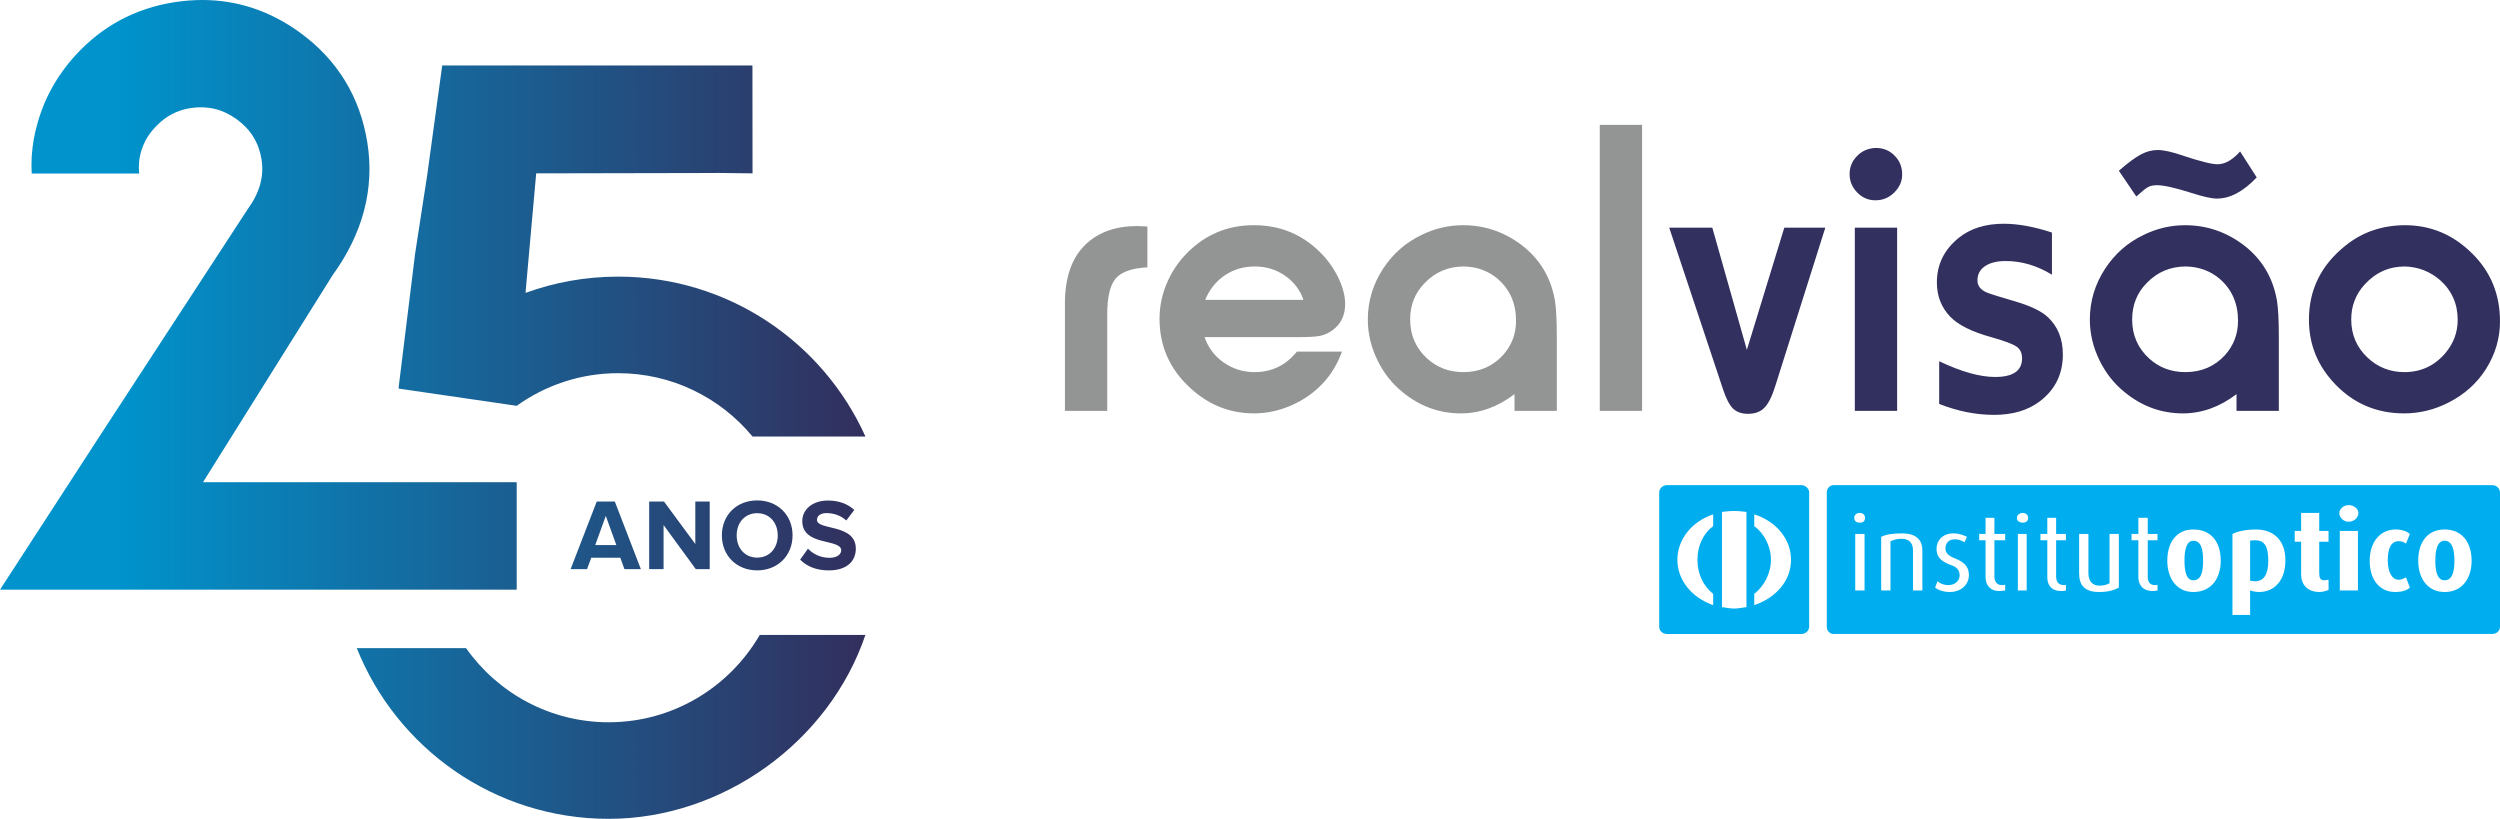
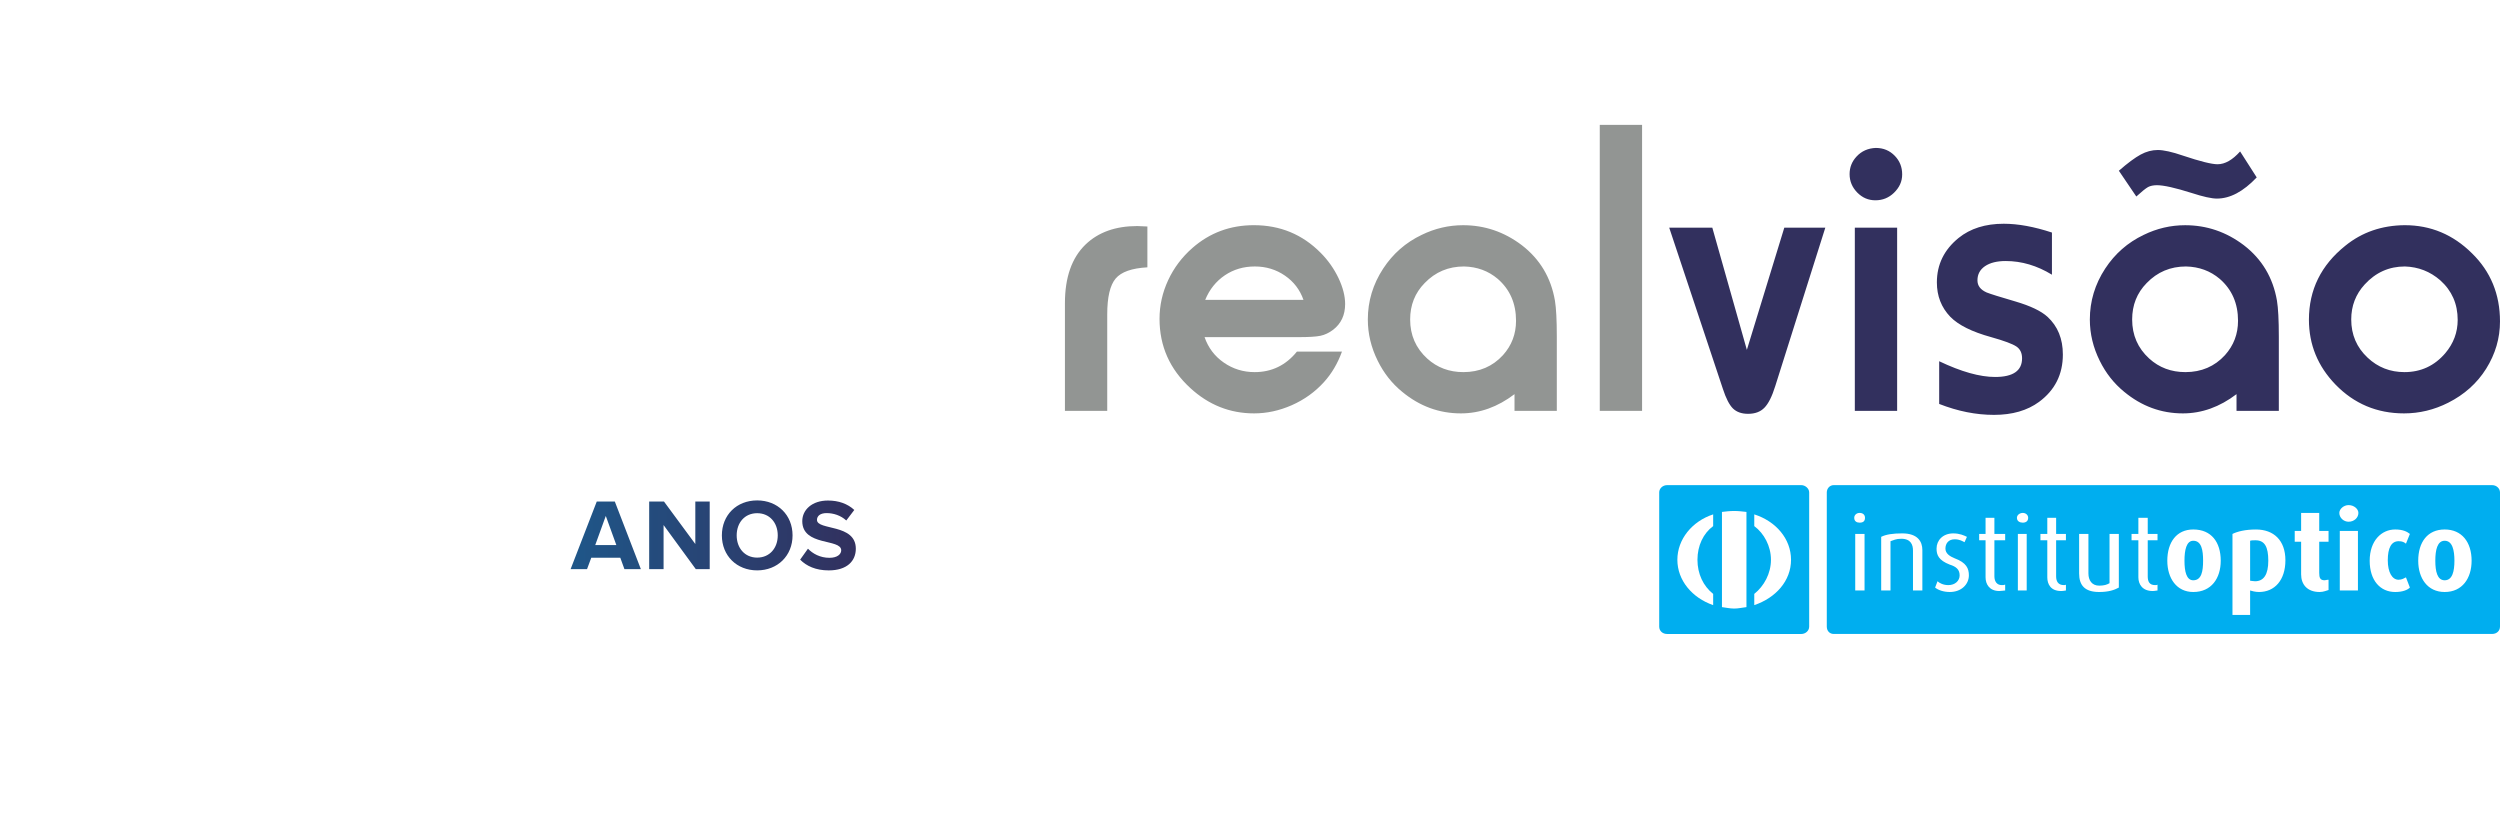
<svg xmlns="http://www.w3.org/2000/svg" id="Layer_2" data-name="Layer 2" viewBox="0 0 2676.47 876.63">
  <defs>
    <style>
      .cls-1 {
        fill: #929593;
      }

      .cls-1, .cls-2 {
        fill-rule: evenodd;
      }

      .cls-3 {
        fill: url(#Gradiente_sem_nome_2);
      }

      .cls-4 {
        fill: none;
      }

      .cls-5 {
        clip-path: url(#clippath-1);
      }

      .cls-2 {
        fill: #32305e;
      }

      .cls-6 {
        fill: #00aeef;
      }

      .cls-7 {
        clip-path: url(#clippath);
      }
    </style>
    <clipPath id="clippath">
-       <path class="cls-4" d="M813.37,679.76c-32.35,55.82-92.71,93.48-161.74,93.48-63.04,0-118.84-31.41-152.7-79.37h-116.98c42.72,107.08,147.35,182.76,269.67,182.76s236.01-82.38,274.89-196.87h-113.15ZM473.42,70.11l-16,116.9-13.05,84.87-17.68,143.6.44.07c-.12.16-.25.33-.37.49l.37.03,126.05,18.39c30.63-21.95,68.11-34.93,108.58-34.93,57.83,0,109.6,26.41,143.89,67.8h120.88c-45.45-100.92-146.9-171.18-264.77-171.18-34.79,0-68.15,6.15-99.06,17.39.11-1.65.23-3.3.34-4.95l.66-7.33,10.34-115.65,176.26-.36h13.62c.88,0,1.74-.07,2.6-.12l39.14.48-.11-115.49h-332.11ZM186.07,2.46c-41.7,6.66-77.19,25.83-105.56,57.04-20.27,22.35-34.06,47.79-41.26,75.84-.01,0-.02,0-.04,0-2.28,8.51-4.26,18.72-5.09,30.31-.05.61-.13,1.21-.18,1.83-.02.19.02.38,0,.56,0,.04,0,.08,0,.12-.35,6.32-.3,12.23,0,17.64h115.11c-.45-4.06-.66-9.55.3-15.91.21-1.23.43-2.46.69-3.65.08-.38.17-.74.26-1.11.32-1.36.68-2.71,1.09-4.03.05-.18.11-.35.16-.53.95-3,2.14-5.89,3.53-8.68.15-.3.3-.6.45-.89.65-1.26,1.35-2.5,2.09-3.72.14-.23.28-.44.41-.66,2.63-4.18,5.79-8.14,9.54-11.88,10.17-10.52,22.1-16.75,36.41-19.02,18.19-2.79,34.34,1.12,49.37,11.9,15.03,10.92,23.77,25.06,26.67,43.2,2.9,18.19-2.07,35.72-15.17,53.62l-25.64,39.31-128.92,197.63L0,631.31h553.18v-115.1H217.34l138.63-221.43c32.56-44.97,45.12-92.74,37.33-141.94-7.79-49.2-32.16-88.94-72.42-118.14C289.04,11.63,254.02,0,216.47,0c-9.96,0-20.1.82-30.4,2.46" />
-     </clipPath>
+       </clipPath>
    <linearGradient id="Gradiente_sem_nome_2" data-name="Gradiente sem nome 2" x1="-12.24" y1="444.17" x2="977.93" y2="444.17" gradientUnits="userSpaceOnUse">
      <stop offset=".14" stop-color="#0093cc" />
      <stop offset=".94" stop-color="#32305e" />
    </linearGradient>
    <clipPath id="clippath-1">
      <path class="cls-4" d="M648.55,552.35l11.29,31.16h-22.58l11.29-31.16ZM638.88,536.93l-28.01,72.41h17.59l4.56-12.27h31.05l4.45,12.27h17.59l-27.9-72.41h-19.33ZM744.4,536.93v45.49l-33.55-45.49h-15.85v72.41h15.42v-47.23l34.52,47.23h14.87v-72.41h-15.42ZM858.9,557.89c0,27.25,41.69,18.45,41.69,31.27,0,4.12-4.13,8.03-12.59,8.03-9.99,0-17.91-4.45-23.01-9.77l-8.36,11.73c6.73,6.84,16.72,11.51,30.61,11.51,19.54,0,28.99-9.99,28.99-23.23,0-27.03-41.58-19.33-41.58-30.83,0-4.34,3.69-7.28,10.31-7.28,7.38,0,15.2,2.5,21.06,7.93l8.58-11.29c-7.16-6.62-16.72-10.09-28.22-10.09-17.04,0-27.47,9.99-27.47,22.04M788.68,573.19c0-13.57,8.58-23.77,21.93-23.77s22.04,10.2,22.04,23.77-8.69,23.78-22.04,23.78-21.93-10.31-21.93-23.78M772.83,573.19c0,21.82,15.96,37.45,37.78,37.45s37.89-15.63,37.89-37.45-15.96-37.46-37.89-37.46-37.78,15.63-37.78,37.46" />
    </clipPath>
  </defs>
  <g id="Camada_1" data-name="Camada 1">
    <g>
      <g>
        <path class="cls-2" d="M2574.65,285.28h0c-16.99,0-31.3,6.43-43.07,19.29-9.61,10.49-14.38,22.97-14.38,37.45,0,16.32,5.84,29.94,17.54,40.89,10.99,10.34,24.15,15.47,39.45,15.47,17.53,0,32.15-6.74,43.68-20.22,8.85-10.49,13.3-22.36,13.3-35.68,0-17.15-6.23-31.32-18.69-42.43-10.84-9.42-23.46-14.32-37.84-14.77M2574.65,241.09h0c27.61,0,51.6,10.04,71.82,30.1,20,19.53,29.99,43.88,29.99,72.91,0,17.92-4.92,34.84-14.84,50.69-9.77,15.55-23.3,27.64-40.61,36.37-15,7.58-30.76,11.41-47.29,11.41-28.99,0-53.45-10.33-73.43-30.94-18.92-19.6-28.38-42.73-28.38-69.38,0-32.01,12.99-58.36,38.98-79.19,17.84-14.47,39.14-21.82,63.75-21.98M2416.01,189.93h0c-14.3,15.09-28.45,22.67-42.6,22.67-5.69,0-14.76-1.99-27.23-6.05-17.45-5.51-29.76-8.27-36.99-8.27-3.84,0-7.08.69-9.53,1.99-2.46,1.38-6.69,4.75-12.54,10.11l-18.69-27.57c9.45-8.27,17.22-14.01,23.3-17.31,6.07-3.3,12.22-4.9,18.38-4.9s15.3,1.99,27.07,6.05c18.3,6.13,30.6,9.19,36.91,9.19,8,0,16-4.6,24.15-13.71l17.77,27.8ZM2340.34,285.28h0c-16.68,0-30.69,5.89-42.14,17.76-10.38,10.57-15.54,23.59-15.54,38.98,0,16.77,6.08,30.71,18.23,41.81,10.68,9.72,23.6,14.55,38.75,14.55,17.15,0,31.3-6.05,42.37-18.14,9.31-10.34,14-22.59,14-36.84,0-18.53-6.54-33.54-19.61-44.87-10.07-8.51-22.07-12.94-36.07-13.25M2439.69,439.89h-45.3v-17.92c-17.99,13.71-37.14,20.6-57.44,20.6-23.3,0-44.22-7.73-62.83-23.12-10.99-8.96-19.69-20.06-26.15-33.16-7.07-14.25-10.61-28.95-10.61-44.26,0-19.52,5.46-37.75,16.45-54.52,10.38-15.85,24.07-27.87,41.22-36.06,14.15-6.9,28.92-10.34,44.37-10.34,23,0,43.91,7.12,62.68,21.29,19.53,15.01,31.37,34.85,35.6,59.5,1.31,7.89,2,20.75,2,38.6v79.41ZM2196.77,294.08h0c-15.91-9.73-32.45-14.63-49.52-14.63-9.38,0-16.68,1.84-22.14,5.51-5.38,3.68-8.08,8.73-8.08,15.16,0,5.83,3.31,10.11,9.92,13.02,4.08,1.61,14.3,4.82,30.84,9.64,16.07,4.75,27.45,10.19,34.22,16.38,11,10.12,16.46,23.59,16.46,40.37,0,21.21-8.46,38.14-25.45,50.7-12.61,9.27-28.69,13.93-48.21,13.93s-38.76-3.9-58.75-11.71v-45.72c23.61,11.25,43.52,16.85,59.9,16.85,19.22,0,28.84-6.66,28.84-19.98,0-5.67-2-9.88-6.08-12.64-4.08-2.76-13.07-6.12-26.99-10.03-20.61-5.67-35.14-12.95-43.75-21.76-9.61-10.03-14.38-22.28-14.38-36.83,0-19.15,7.77-35,23.22-47.56,12.62-10.19,28.76-15.24,48.37-15.24,15.3,0,32.53,3.14,51.6,9.42v45.11ZM2008.29,158.38h0c8.08,0,14.84,2.83,20.31,8.5,5.22,5.43,7.84,11.95,7.84,19.75s-2.93,14.02-8.77,19.76c-5.54,5.36-12.15,8.04-19.84,8.04s-13.99-2.76-19.45-8.27c-5.46-5.59-8.23-12.11-8.23-19.76,0-7.2,2.46-13.48,7.46-18.84,5.38-5.82,12.3-8.89,20.68-9.19M2031.05,439.89h-45.3v-196.12h45.3v196.12ZM1954.15,243.77l-53.6,169.62c-3.46,11.1-7.31,18.76-11.61,23.13-4.23,4.36-10.07,6.51-17.45,6.51-6.92,0-12.3-1.92-16.23-5.74-3.85-3.83-7.46-10.8-10.77-20.99l-57.44-172.53h46.14l36.98,130.8,40.07-130.8h43.9Z" />
        <path class="cls-1" d="M1757.99,439.89h-45.3V133.65h45.3v306.24ZM1567.36,285.28h0c-16.69,0-30.68,5.89-42.14,17.76-10.38,10.57-15.53,23.59-15.53,38.98,0,16.77,6.08,30.71,18.23,41.81,10.69,9.72,23.6,14.55,38.76,14.55,17.15,0,31.3-6.05,42.37-18.14,9.3-10.34,14-22.59,14-36.84,0-18.53-6.54-33.54-19.61-44.87-10.07-8.51-22.07-12.94-36.06-13.25M1666.71,439.89h-45.29v-17.92c-17.99,13.71-37.14,20.6-57.44,20.6-23.31,0-44.22-7.73-62.83-23.12-11-8.96-19.69-20.06-26.15-33.16-7.08-14.25-10.62-28.95-10.62-44.26,0-19.53,5.46-37.75,16.46-54.53,10.38-15.85,24.07-27.87,41.22-36.06,14.15-6.9,28.91-10.34,44.37-10.34,22.99,0,43.91,7.12,62.67,21.29,19.53,15.01,31.37,34.85,35.6,59.5,1.31,7.89,2,20.75,2,38.6v79.41ZM1395.48,321.04h0c-3.77-10.8-10.38-19.45-19.84-25.96-9.46-6.5-20.15-9.8-32.22-9.8s-22.69,3.14-32.07,9.42c-9.38,6.36-16.46,15.08-21.07,26.34h105.2ZM1436.7,376.4h0c-4.61,12.71-11.07,23.66-19.38,32.78-9.46,10.42-20.91,18.69-34.45,24.67-13.23,5.81-26.69,8.72-40.29,8.72-25.84,0-48.6-9.03-68.29-27.18-21.92-20.14-32.91-44.79-32.91-73.98,0-14.39,3.07-28.18,9.23-41.43,6.15-13.25,14.84-24.73,25.92-34.47,18.6-16.31,40.52-24.43,65.82-24.43,28.22,0,52.06,9.88,71.59,29.64,8,8.04,14.3,17.08,19.07,27.04,4.69,9.95,7.07,19.22,7.07,27.71,0,11.79-4.3,20.99-12.84,27.57-4.39,3.29-8.84,5.44-13.54,6.43-4.62,1-12.53,1.46-23.61,1.46h-100.5c3.92,11.33,10.77,20.44,20.61,27.26,9.84,6.82,20.84,10.19,32.99,10.19,18.38,0,33.45-7.35,45.29-21.98h48.22ZM1185.39,439.89h-45.29v-115.33c0-27.64,7.38-48.62,22.07-62.79,13.69-13.17,32.15-19.76,55.37-19.76,2.16,0,5.77.15,10.84.47v43.72c-16.69.92-27.99,4.9-33.99,12.02-6,7.12-9,19.91-9,38.45v103.22Z" />
      </g>
      <g>
        <path class="cls-6" d="M2414.73,578.42c-2.64,0-4.17,0-5.78.52v42.77c1.07,0,3.14.58,5.27.58,9.42,0,14.19-7.37,14.19-21.98s-3.71-21.89-13.68-21.89" />
        <path class="cls-6" d="M2348.08,578.93c-7.33,0-9.4,9.93-9.4,21.38s2.07,20.94,9.4,20.94c8.98,0,10.53-9.95,10.53-20.94s-1.54-21.38-10.53-21.38" />
        <path class="cls-6" d="M2668.07,519.38h-704.98c-4.21,0-7.35,3.62-7.35,7.8v143.64c0,4.69,3.14,7.88,7.35,7.88h704.98c4.72,0,8.4-3.19,8.4-7.88v-143.64c0-4.18-3.68-7.8-8.4-7.8M1996.16,632.16h-9.98v-60.54h9.98v60.54ZM1990.89,559.55c-3.14,0-5.77-1.49-5.77-5.18,0-3.11,2.63-5.25,5.77-5.25,3.65,0,5.76,2.14,5.76,5.25,0,3.69-2.11,5.18-5.76,5.18M2058.06,632.17h-10.04v-42.81c0-5.75-2.03-12.57-12.52-12.57-5.79,0-8.42,1.63-11.56,2.62v52.76h-9.96v-57.43c5.25-2.63,12.6-3.7,22.52-3.7,16.8,0,21.56,8.95,21.56,17.82v43.31ZM2087.42,633.79c-6.81,0-12.59-2.13-15.72-4.76l2.58-6.75c2.14,2.06,6.33,4.13,11.56,4.13,7.33,0,12.12-4.69,12.12-10.44,0-6.24-3.71-9.36-10.53-11.49-12.07-4.68-14.18-10.43-14.18-17.17,0-8.88,6.85-16.27,17.86-16.27,6.85,0,11.54,2.14,14.66,3.71l-2.58,5.73c-2.11-1.07-5.23-3.12-10.51-3.12-6.84,0-9.93,4.68-9.93,9.95s4.68,8.29,9.93,10.42c12.6,4.68,15.18,10.92,15.18,18.23,0,9.43-7.84,17.82-20.43,17.82M2146.71,578.42h-11.53v38.6c0,5.27,2.55,9.38,7.82,9.38,1.59,0,2.09,0,3.71-.49v6.26c-1.62,0-3.71.56-6.3.56-10.52,0-14.69-7.31-14.69-14.62v-39.69h-6.85v-6.81h6.85v-17.24h9.46v17.24h11.53v6.81ZM2169.76,632.16h-9.46v-60.54h9.46v60.54ZM2165.57,559.55c-3.14,0-6.28-1.49-6.28-5.18,0-3.11,3.14-5.25,6.28-5.25s5.76,2.14,5.76,5.25c0,3.69-2.6,5.18-5.76,5.18M2211.75,578.42h-10.49v38.6c0,5.27,2.08,9.38,8.33,9.38.54,0,1.62,0,2.16-.49v6.26c-1.08,0-2.16.56-5.24.56-11.02,0-14.7-7.31-14.7-14.62v-39.69h-7.35v-6.81h7.35v-17.24h9.45v17.24h10.49v6.81ZM2268.4,629.04c-4.73,2.63-11.04,4.75-21.02,4.75-15.68,0-21.49-7.38-21.49-19.86v-42.31h9.95v42.31c0,7.32,3.7,13.06,11.54,13.06,5.27,0,8.41-1.08,11.06-2.63v-52.74h9.96v57.43ZM2309.82,578.42h-10.48v38.6c0,5.27,1.57,9.38,7.84,9.38.55,0,2.11,0,2.64-.49v6.26c-1.56,0-2.64.56-5.21.56-11.05,0-15.29-7.31-15.29-14.62v-39.69h-7.31v-6.81h7.31v-17.24h10.02v17.24h10.48v6.81ZM2348.08,633.79c-17.81,0-27.79-14.7-27.79-33.49,0-19.82,9.97-33.45,27.79-33.45,19.43,0,29.41,13.62,29.41,33.45,0,18.79-9.98,33.49-29.41,33.49M2418.43,633.79c-3.7,0-7.87-1.07-9.48-1.62v26.17h-18.89v-86.72c5.28-2.62,13.65-4.75,25.19-4.75,18.89,0,31.48,11.56,31.48,32.93s-11.55,33.99-28.3,33.99M2492.91,579.99h-9.98v33.35c0,5.26,1.03,7.89,5.77,7.89,1.07,0,2.06-.56,4.21-.56v10.99c-2.15.5-5.27,2.13-9.48,2.13-13.61,0-19.88-8.37-19.88-18.87v-34.93h-6.85v-11.56h6.85v-19.31h19.38v19.31h9.98v11.56ZM2524.38,632.16h-19.43v-63.74h19.43v63.74ZM2514.37,558.56c-5.23,0-9.92-4.18-9.92-9.44,0-4.19,4.7-8.37,9.92-8.37,5.84,0,10.5,4.19,10.5,8.37,0,5.25-4.67,9.44-10.5,9.44M2567.92,620.66c3.67,0,5.77-1.57,7.87-2.55l4.21,10.93c-2.65,2.63-7.91,4.75-15.74,4.75-15.75,0-27.3-12.08-27.3-33.49s12.61-33.45,27.3-33.45c7.84,0,12.57,2.14,15.74,4.76l-4.21,10.43c-2.1-1.57-3.7-2.63-7.87-2.63-7.84,0-11.59,7.31-11.59,20.38s4.78,20.88,11.59,20.88M2617.24,633.79c-18.4,0-28.32-14.7-28.32-33.49,0-19.82,9.92-33.45,28.32-33.45s28.83,13.62,28.83,33.45c0,18.79-9.98,33.49-28.83,33.49" />
        <path class="cls-6" d="M2617.24,578.93c-7.91,0-10.02,9.93-10.02,21.38s2.11,20.94,10.02,20.94c8.39,0,10.44-9.95,10.44-20.94s-2.05-21.38-10.44-21.38" />
        <path class="cls-6" d="M1928.52,519.38h-143.73c-4.75,0-8.46,3.61-8.46,7.8v143.67c0,4.67,3.7,7.88,8.46,7.88h143.73c4.16,0,8.37-3.21,8.37-7.88v-143.67c0-4.19-4.21-7.8-8.37-7.8M1834.09,563.25c-10.55,7.79-16.81,20.92-16.81,36.05s6.26,28.17,16.81,36.53v12.01c-22.6-7.8-38.32-26.61-38.32-48.53s15.72-41.24,38.32-48.62v12.56ZM1869.73,649.97c-4.7.49-8.37,1.55-13.13,1.55s-8.9-1.06-13.09-1.55v-101.91c4.19-.5,8.42-1.01,13.09-1.01s8.43.51,13.13,1.01v101.91ZM1878.1,647.83v-12.01c10.51-8.36,17.86-21.91,17.86-36.53s-7.35-28.26-17.86-36.05v-12.56c23.13,7.38,39.36,26.12,39.36,48.62s-16.23,40.73-39.36,48.53" />
      </g>
      <g class="cls-7">
        <rect class="cls-3" x="-12.24" y="-48.85" width="990.17" height="986.05" />
      </g>
      <g class="cls-5">
        <rect class="cls-3" x="-12.24" y="-48.85" width="990.17" height="986.05" />
      </g>
    </g>
  </g>
</svg>